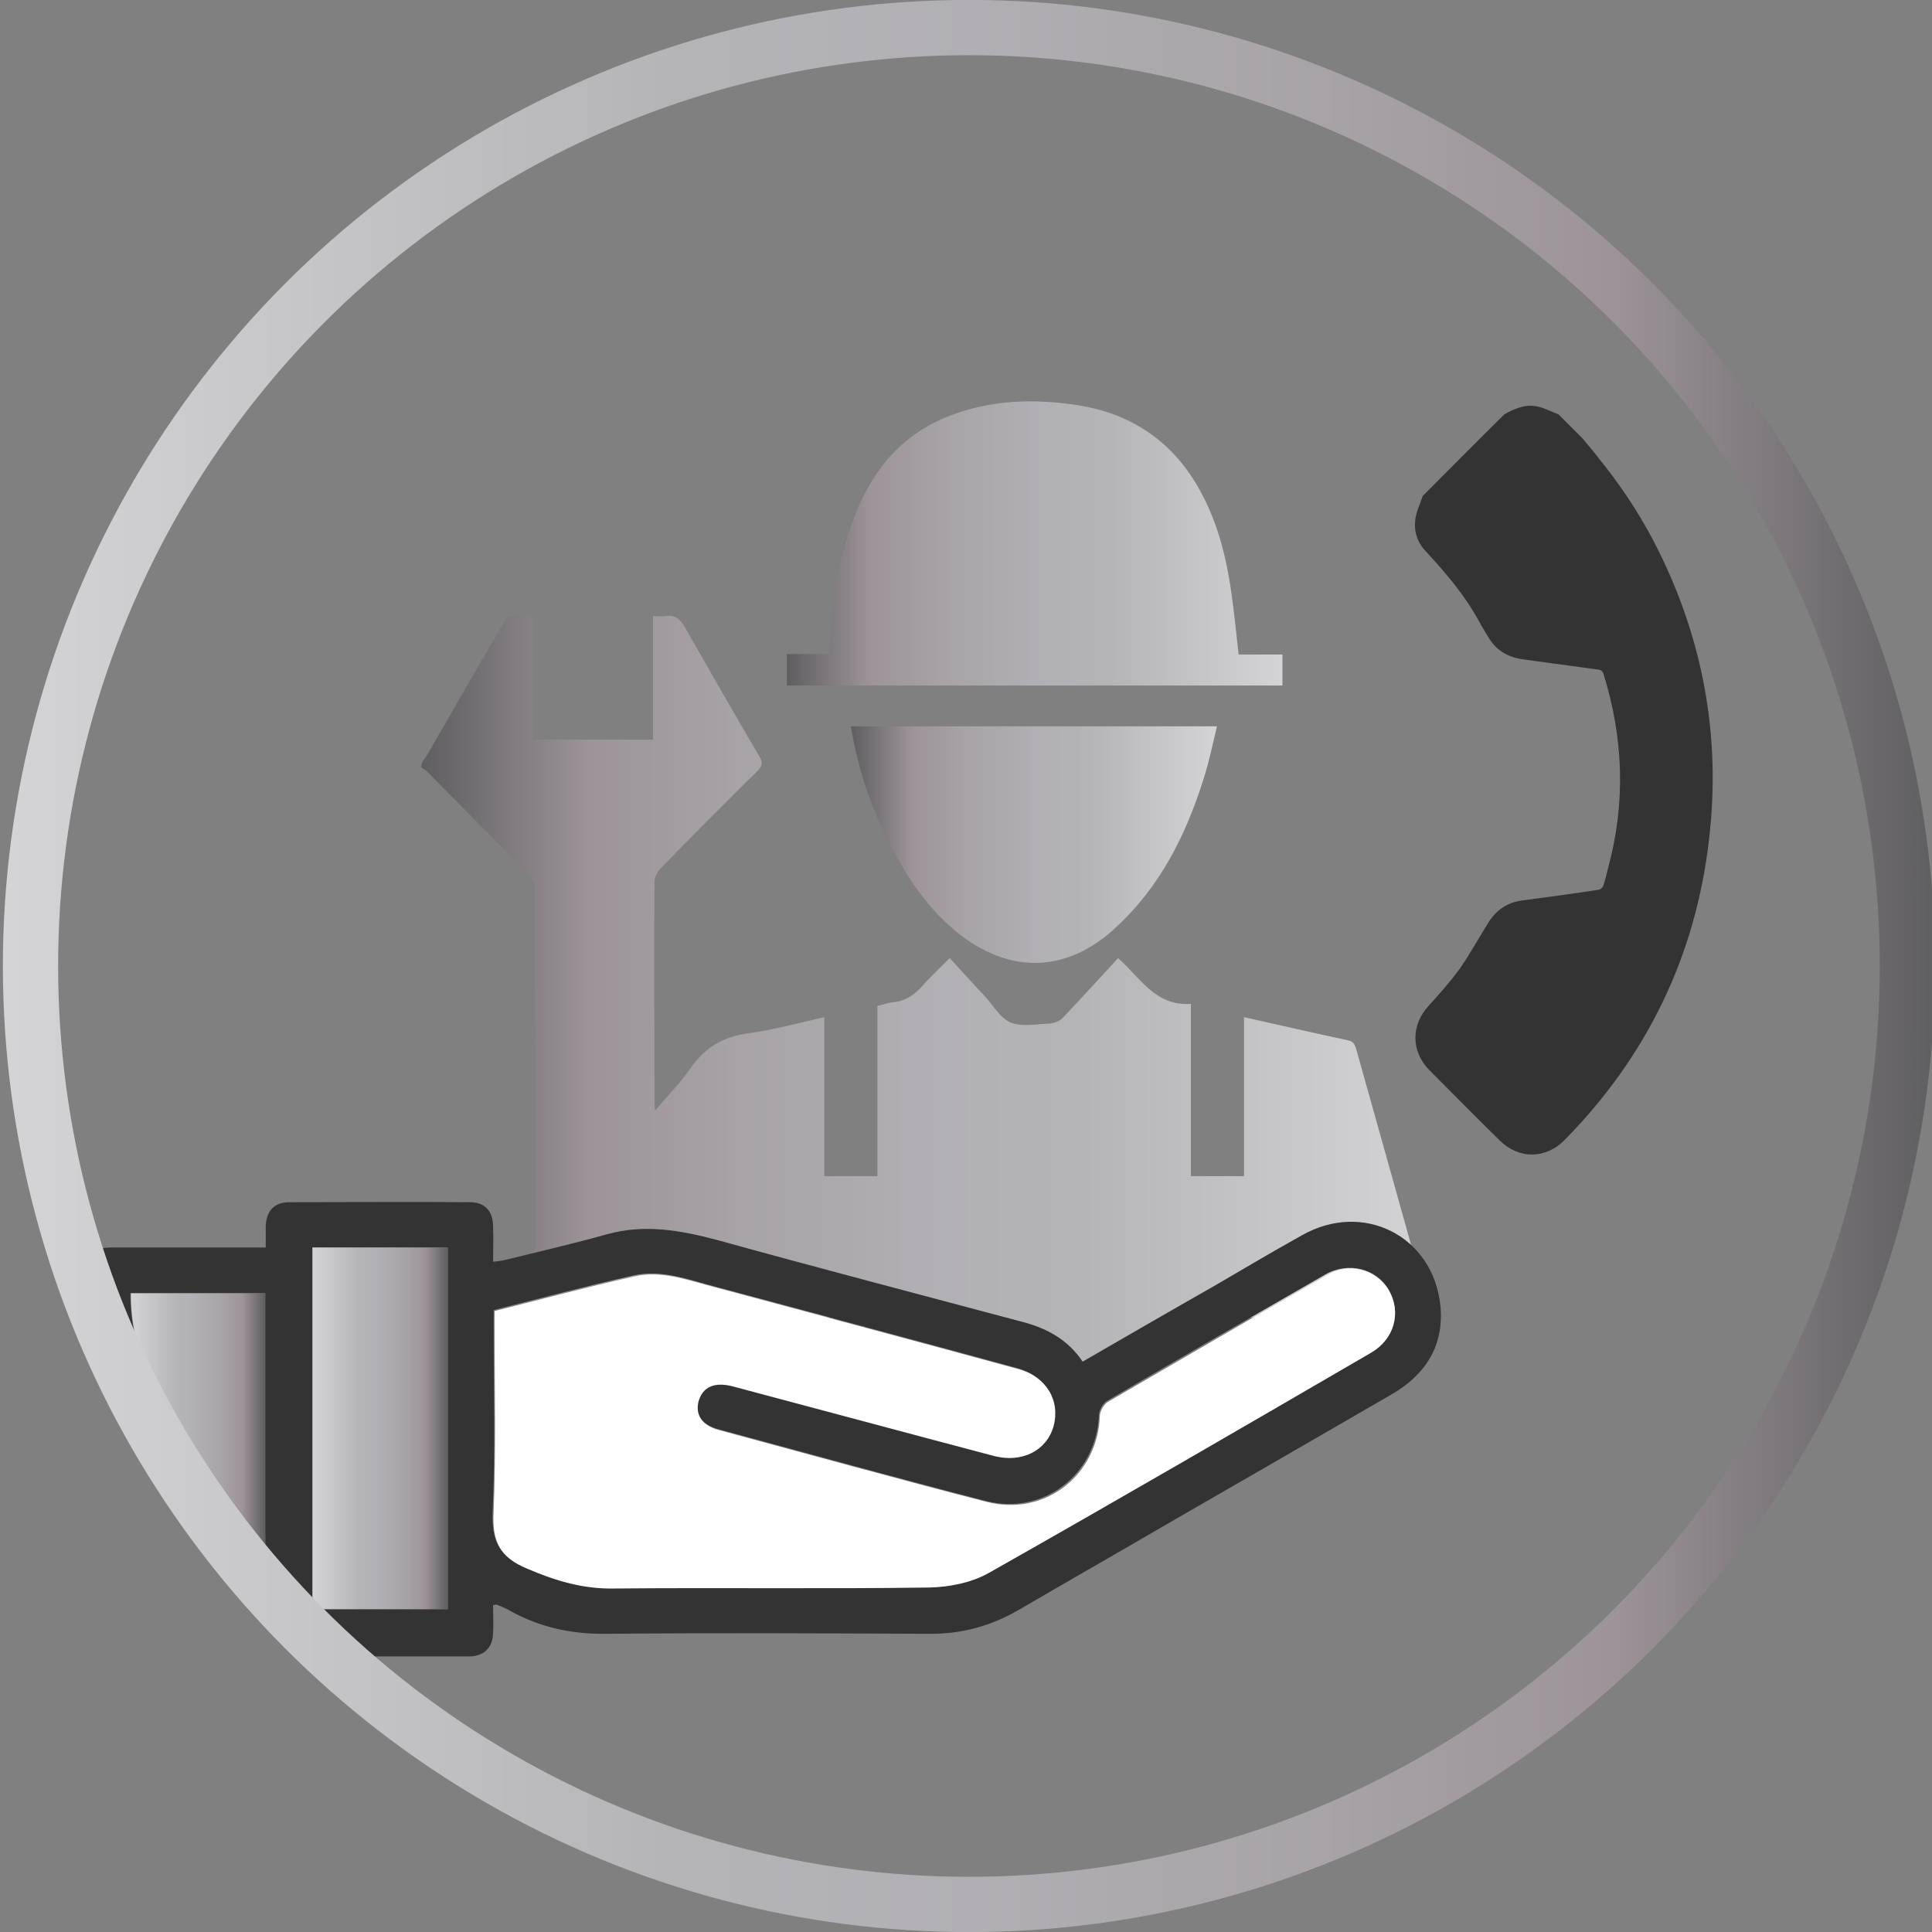
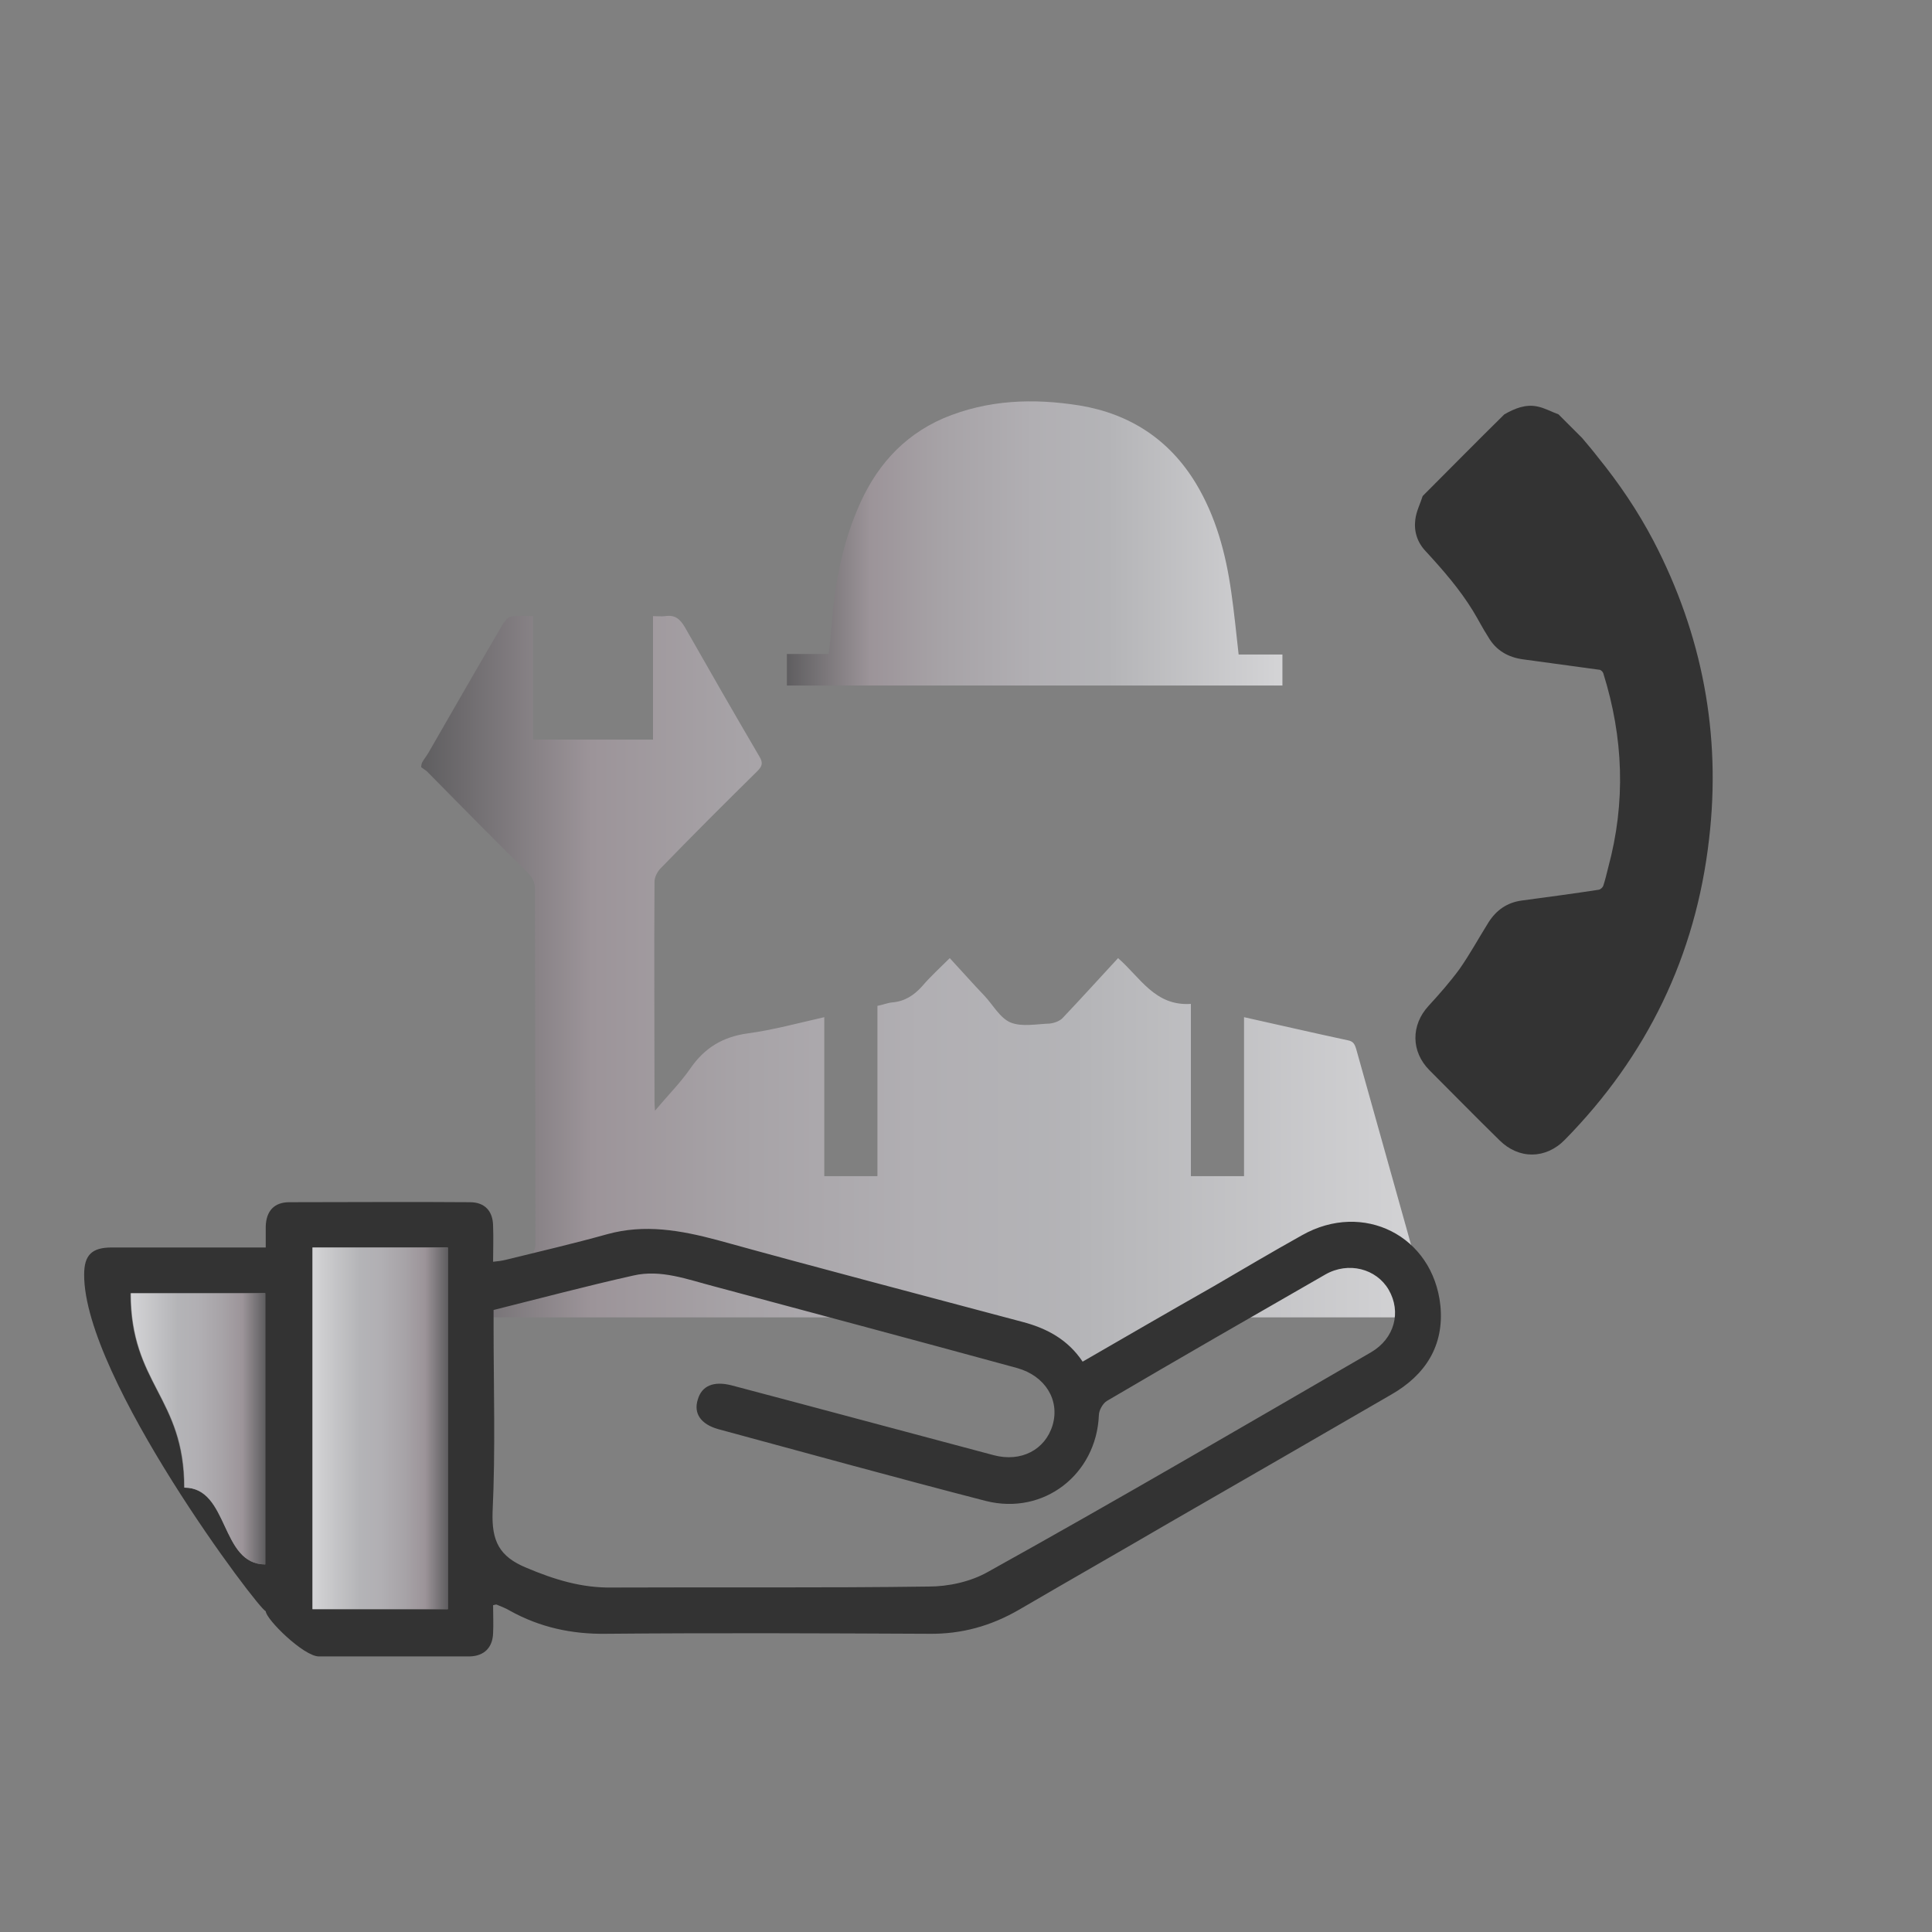
<svg xmlns="http://www.w3.org/2000/svg" version="1.1" id="Livello_2" x="0px" y="0px" viewBox="0 0 392.6 392.6" style="enable-background:new 0 0 392.6 392.6;" xml:space="preserve">
  <rect x="0" y="0" width="392.6" height="392.6" fill="#808080" stroke="none" />
  <style type="text/css">
	.st0{fill:url(#SVGID_1_);}
	.st1{fill:url(#SVGID_00000054957164448452239970000001812561916812139704_);}
	.st2{fill:url(#SVGID_00000082341482376430082370000001567766610447685257_);}
	.st3{fill:#333333;}
	.st4{fill:#FFFFFF;}
	.st5{fill:url(#SVGID_00000084499712909809551480000008516668063110546088_);}
	.st6{fill:url(#SVGID_00000167390977746050449840000008065256922369046161_);}
	.st7{fill:none;stroke:url(#SVGID_00000099628011852994210350000014092286118556839069_);stroke-width:11.229;}
</style>
  <g>
    <linearGradient id="SVGID_1_" gradientUnits="userSpaceOnUse" x1="1599.628" y1="201.839" x2="1804.814" y2="201.839" gradientTransform="matrix(-1 0 0 1 1890.397 0)">
      <stop offset="0" style="stop-color:#D4D4D6" />
      <stop offset="0.353" style="stop-color:#B4B4B7" />
      <stop offset="0.504" style="stop-color:#B1AFB3" />
      <stop offset="0.683" style="stop-color:#A7A3A7" />
      <stop offset="0.832" style="stop-color:#9C9499" />
      <stop offset="1" style="stop-color:#5F5E60" />
    </linearGradient>
    <path class="st0" d="M85.6,155.9c0.5,0.4,1.1,0.7,1.5,1.2c6.7,6.8,13.4,13.6,20.2,20.3c1,1,1.4,2,1.4,3.3c0,24,0.1,48.1,0.1,72.1   c0,1-0.5,2.2-1.2,3c-3.2,3.9-6.5,7.8-10,11.9c33.6,0,67,0,100.5,0c8.1,0,14.9,10.6,23,10.6c9,0,19.3-10.6,28.3-10.6   c13.8,0,27.6,0,41.4,0c-1.6-5.9-3.2-11.6-4.8-17.4c-3.5-12.4-6.9-24.7-10.4-37.1c-0.3-1-0.6-1.6-1.7-1.8c-7-1.5-13.9-3.1-21.1-4.7   c0,10.8,0,21.5,0,32.3c-3.7,0-7.2,0-10.8,0c0-11.5,0-23.1,0-35c-7.3,0.5-10.3-5.4-14.8-9.3c-3.8,4.1-7.4,8.1-11.2,12.1   c-0.6,0.7-1.8,1.1-2.7,1.2c-2.7,0.1-5.6,0.7-7.9-0.2c-2.2-0.9-3.6-3.6-5.4-5.5c-2.3-2.4-4.5-4.9-7-7.6c-1.9,1.9-3.9,3.7-5.6,5.7   c-1.7,1.9-3.6,3.1-6.1,3.3c-1,0.1-1.9,0.5-3,0.7c0,11.5,0,23,0,34.6c-3.6,0-7.1,0-10.8,0c0-10.7,0-21.4,0-32.3   c-5.3,1.2-10.4,2.6-15.6,3.3c-5,0.7-8.7,2.9-11.6,7.1c-2,2.9-4.6,5.5-7.2,8.6c-0.1-1.1-0.1-1.6-0.1-2.2c0-14.8-0.1-29.5,0-44.3   c0-0.9,0.5-1.9,1.1-2.6c6.5-6.7,13.1-13.3,19.8-19.9c1-1,1.2-1.7,0.4-3c-5.1-8.7-10.1-17.4-15.1-26.2c-1-1.7-2-2.6-4-2.3   c-0.8,0.1-1.6,0-2.5,0c0,8.5,0,16.7,0,25.1c-8.2,0-16.2,0-24.4,0c0-8.3,0-16.5,0-25.1c-1.6,0-3.1-0.2-4.5,0.1   c-0.6,0.1-1.2,0.9-1.6,1.5c-5.1,8.7-10.1,17.4-15.1,26.1c-0.4,0.7-0.9,1.3-1.3,2C85.6,155.4,85.6,155.6,85.6,155.9z" />
    <linearGradient id="SVGID_00000063592472589119914830000011110536282906800282_" gradientUnits="userSpaceOnUse" x1="1629.766" y1="110.474" x2="1730.451" y2="110.474" gradientTransform="matrix(-1 0 0 1 1890.397 0)">
      <stop offset="0" style="stop-color:#D4D4D6" />
      <stop offset="0.353" style="stop-color:#B4B4B7" />
      <stop offset="0.504" style="stop-color:#B1AFB3" />
      <stop offset="0.683" style="stop-color:#A7A3A7" />
      <stop offset="0.832" style="stop-color:#9C9499" />
      <stop offset="1" style="stop-color:#5F5E60" />
    </linearGradient>
    <path style="fill:url(#SVGID_00000063592472589119914830000011110536282906800282_);" d="M260.6,139.3c0-2.1,0-4.1,0-6.3   c-3,0-5.9,0-8.9,0c-0.5-4.4-0.9-8.6-1.5-12.7c-1.1-7.8-3.1-15.3-7.2-22.1c-5.4-8.9-13.4-14.1-23.6-15.8c-9.4-1.5-18.7-1.2-27.7,2.6   c-8.5,3.7-14,10.2-17.5,18.6c-3.3,7.8-4.7,16.1-5.3,24.5c-0.1,1.5-0.3,3-0.5,4.8c-2.8,0-5.6,0-8.5,0c0,2.2,0,4.2,0,6.4   C193.5,139.3,227,139.3,260.6,139.3z" />
    <linearGradient id="SVGID_00000032630647582062131700000015943484889212128643_" gradientUnits="userSpaceOnUse" x1="1643.127" y1="171.654" x2="1717.486" y2="171.654" gradientTransform="matrix(-1 0 0 1 1890.397 0)">
      <stop offset="0" style="stop-color:#D4D4D6" />
      <stop offset="0.353" style="stop-color:#B4B4B7" />
      <stop offset="0.504" style="stop-color:#B1AFB3" />
      <stop offset="0.683" style="stop-color:#A7A3A7" />
      <stop offset="0.832" style="stop-color:#9C9499" />
      <stop offset="1" style="stop-color:#5F5E60" />
    </linearGradient>
-     <path style="fill:url(#SVGID_00000032630647582062131700000015943484889212128643_);" d="M172.9,147.6c1.6,9.5,4.7,18.3,9.3,26.5   c3.4,6.1,7.5,11.7,13.1,16c10.4,7.9,21.7,7.4,31.3-1.5c9.1-8.3,14.4-18.9,18-30.4c1.1-3.4,1.8-6.9,2.7-10.6   C222.3,147.6,197.7,147.6,172.9,147.6z" />
  </g>
  <g>
    <g>
      <path class="st3" d="M292.7,265.3c0.8,8.1-3,14.1-10,18.1c-15,8.7-30.1,17.4-45.2,26.1c-10.1,5.9-20.3,11.7-30.4,17.6    c-5.7,3.3-11.7,5-18.4,4.9c-21.8-0.1-43.7-0.2-65.5,0c-7,0.1-13.5-1.3-19.6-4.7c-0.8-0.5-1.7-0.8-2.6-1.2c-0.2-0.1-0.4,0-0.8,0.1    c0,1.9,0.1,3.8,0,5.7c-0.1,2.9-1.8,4.6-4.7,4.7c-12.2,0-18.4,0-30.7,0c-3.1,0-10.8-7.6-10.8-9.2c-1.2,0-37-47.4-36.9-68.4    c0-4,1.6-5.5,5.6-5.5c10.3,0,20.6,0,31.3,0c0-1.5,0-2.9,0-4.3c0.1-3.1,1.7-4.9,4.8-4.9c12.2,0,24.4-0.1,36.7,0    c3,0,4.7,1.8,4.7,4.9c0.1,2.3,0,4.6,0,7.2c1-0.1,1.8-0.2,2.6-0.4c6.9-1.7,13.8-3.3,20.6-5.2c7.6-2.1,14.9-0.8,22.4,1.2    c20.6,5.7,41.3,11.1,61.9,16.6c5,1.3,9.3,3.6,12.3,8.1c9-5.2,17.8-10.3,26.6-15.3c6-3.5,11.9-7,18-10.4    C277,244,291.2,251.1,292.7,265.3z M278.6,274.8c4.8-2.8,6.2-8.2,3.6-12.7c-2.5-4.3-8.2-5.8-12.9-3.1c-14.8,8.5-29.6,17-44.4,25.7    c-0.8,0.5-1.6,1.9-1.6,2.9c-0.5,12-11.2,20.4-23,17.4c-18.2-4.7-36.3-9.7-54.4-14.6c-3.5-1-5-3.2-4.1-6c0.8-2.8,3.2-3.8,6.8-2.9    c17.8,4.7,35.6,9.5,53.3,14.2c5.6,1.5,10.5-1.1,12-6.1c1.5-5.1-1.5-10-7.2-11.6c-20.5-5.6-41.1-11.1-61.6-16.6    c-5.4-1.4-10.8-3.5-16.4-2.2c-9.4,2.1-18.8,4.6-28.4,7c0,1.1,0,2.2,0,3.2c0,12.6,0.4,25.2-0.2,37.8c-0.2,5.9,1.3,9.1,6.9,11.4    c5.7,2.4,11.2,4.1,17.4,4c21.5-0.1,42.9,0.1,64.3-0.2c4.1,0,8.6-1,12.1-3C226.9,304.9,252.7,289.8,278.6,274.8z M91,327    c0-24.6,0-48.9,0-73.5c-9.3,0-18.4,0-27.5,0c0,24.6,0,49.1,0,73.5C72.8,327,81.9,327,91,327z M53.9,317.9c0-18.5,0-36.8,0-55.1    c-9.3,0-18.3,0-27.4,0c0,18.5,10.9,21.1,10.9,39.5C46.6,302.3,44.7,317.9,53.9,317.9z" />
-       <path class="st4" d="M282.2,262.2c2.6,4.5,1.2,9.9-3.6,12.7c-25.8,15-51.6,30-77.6,44.7c-3.5,2-8,2.9-12.1,3    c-21.4,0.3-42.9,0-64.3,0.2c-6.2,0.1-11.8-1.6-17.4-4c-5.6-2.3-7.2-5.5-6.9-11.4c0.5-12.6,0.2-25.2,0.2-37.8c0-1,0-2.1,0-3.2    c9.6-2.4,19-4.9,28.4-7c5.6-1.3,11,0.8,16.4,2.2c20.5,5.5,41.1,11,61.6,16.6c5.7,1.5,8.6,6.4,7.2,11.6c-1.4,5-6.4,7.5-12,6.1    c-17.8-4.7-35.6-9.5-53.3-14.2c-3.6-0.9-5.9,0.1-6.8,2.9c-0.8,2.8,0.6,5.1,4.1,6c18.1,4.9,36.2,9.9,54.4,14.6    c11.8,3,22.5-5.3,23-17.4c0-1,0.8-2.4,1.6-2.9c14.8-8.6,29.5-17.2,44.4-25.7C274,256.4,279.6,257.9,282.2,262.2z" />
      <linearGradient id="SVGID_00000177478578442357475700000013005045705626080661_" gradientUnits="userSpaceOnUse" x1="63.522" y1="290.281" x2="90.982" y2="290.281">
        <stop offset="0" style="stop-color:#D4D4D6" />
        <stop offset="0.353" style="stop-color:#B4B4B7" />
        <stop offset="0.504" style="stop-color:#B1AFB3" />
        <stop offset="0.683" style="stop-color:#A7A3A7" />
        <stop offset="0.832" style="stop-color:#9C9499" />
        <stop offset="1" style="stop-color:#5F5E60" />
      </linearGradient>
      <path style="fill:url(#SVGID_00000177478578442357475700000013005045705626080661_);" d="M91,253.5c0,24.6,0,48.9,0,73.5    c-9.1,0-18.2,0-27.5,0c0-24.4,0-48.8,0-73.5C72.6,253.5,81.7,253.5,91,253.5z" />
    </g>
    <linearGradient id="SVGID_00000049900451240422880850000007347927139330805400_" gradientUnits="userSpaceOnUse" x1="26.532" y1="290.361" x2="53.882" y2="290.361">
      <stop offset="0" style="stop-color:#D4D4D6" />
      <stop offset="0.353" style="stop-color:#B4B4B7" />
      <stop offset="0.504" style="stop-color:#B1AFB3" />
      <stop offset="0.683" style="stop-color:#A7A3A7" />
      <stop offset="0.832" style="stop-color:#9C9499" />
      <stop offset="1" style="stop-color:#5F5E60" />
    </linearGradient>
    <path style="fill:url(#SVGID_00000049900451240422880850000007347927139330805400_);" d="M53.9,262.8c0,18.2,0,36.5,0,55.1   c-9.2,0-7.3-15.6-16.4-15.6c0-18.4-10.9-21-10.9-39.5C35.5,262.8,44.6,262.8,53.9,262.8z" />
  </g>
  <path class="st3" d="M289.1,100.8c-0.5,1.6-1.3,3.1-1.5,4.8c-0.3,2.4,0.4,4.6,2.1,6.4c3.5,3.8,6.9,7.7,9.6,12.1  c1.1,1.8,2,3.6,3.1,5.3c1.6,2.8,4.1,4.2,7.2,4.6c5.1,0.7,10.3,1.4,15.4,2.1c0.3,0,0.7,0.4,0.8,0.7c4.1,13.1,4.6,26.2,1,39.5  c-0.3,1.2-0.6,2.5-1,3.7c-0.1,0.3-0.5,0.7-0.9,0.8c-5.2,0.8-10.5,1.5-15.7,2.2c-2.9,0.4-5.1,1.9-6.7,4.4c-2,3.2-3.8,6.5-5.9,9.5  c-1.9,2.6-4.1,5.1-6.3,7.5c-3.6,3.9-3.6,9.3,0.2,13.1c4.7,4.7,9.4,9.5,14.2,14.2c3.9,3.9,9.4,3.9,13.3-0.1  c16.7-17,26.6-37.4,29.3-61.1c2.5-21.3-1.4-41.6-11.3-60.6c-3.2-6.1-7-11.7-11.3-17c-1-1.3-2.1-2.6-3.2-3.9  c-1.6-1.6-3.2-3.2-4.8-4.8c-1.4-0.5-2.8-1.3-4.3-1.6c-2.4-0.5-4.6,0.4-6.7,1.6C300.2,89.6,294.7,95.2,289.1,100.8z" />
  <linearGradient id="SVGID_00000084518228624461753800000012228655692804934528_" gradientUnits="userSpaceOnUse" x1="0.576" y1="196.303" x2="393.182" y2="196.303">
    <stop offset="0" style="stop-color:#D4D4D6" />
    <stop offset="0.353" style="stop-color:#B4B4B7" />
    <stop offset="0.504" style="stop-color:#B1AFB3" />
    <stop offset="0.683" style="stop-color:#A7A3A7" />
    <stop offset="0.832" style="stop-color:#9C9499" />
    <stop offset="1" style="stop-color:#5F5E60" />
  </linearGradient>
-   <circle style="fill:none;stroke:url(#SVGID_00000084518228624461753800000012228655692804934528_);stroke-width:11.229;" cx="196.9" cy="196.3" r="190.7" />
</svg>